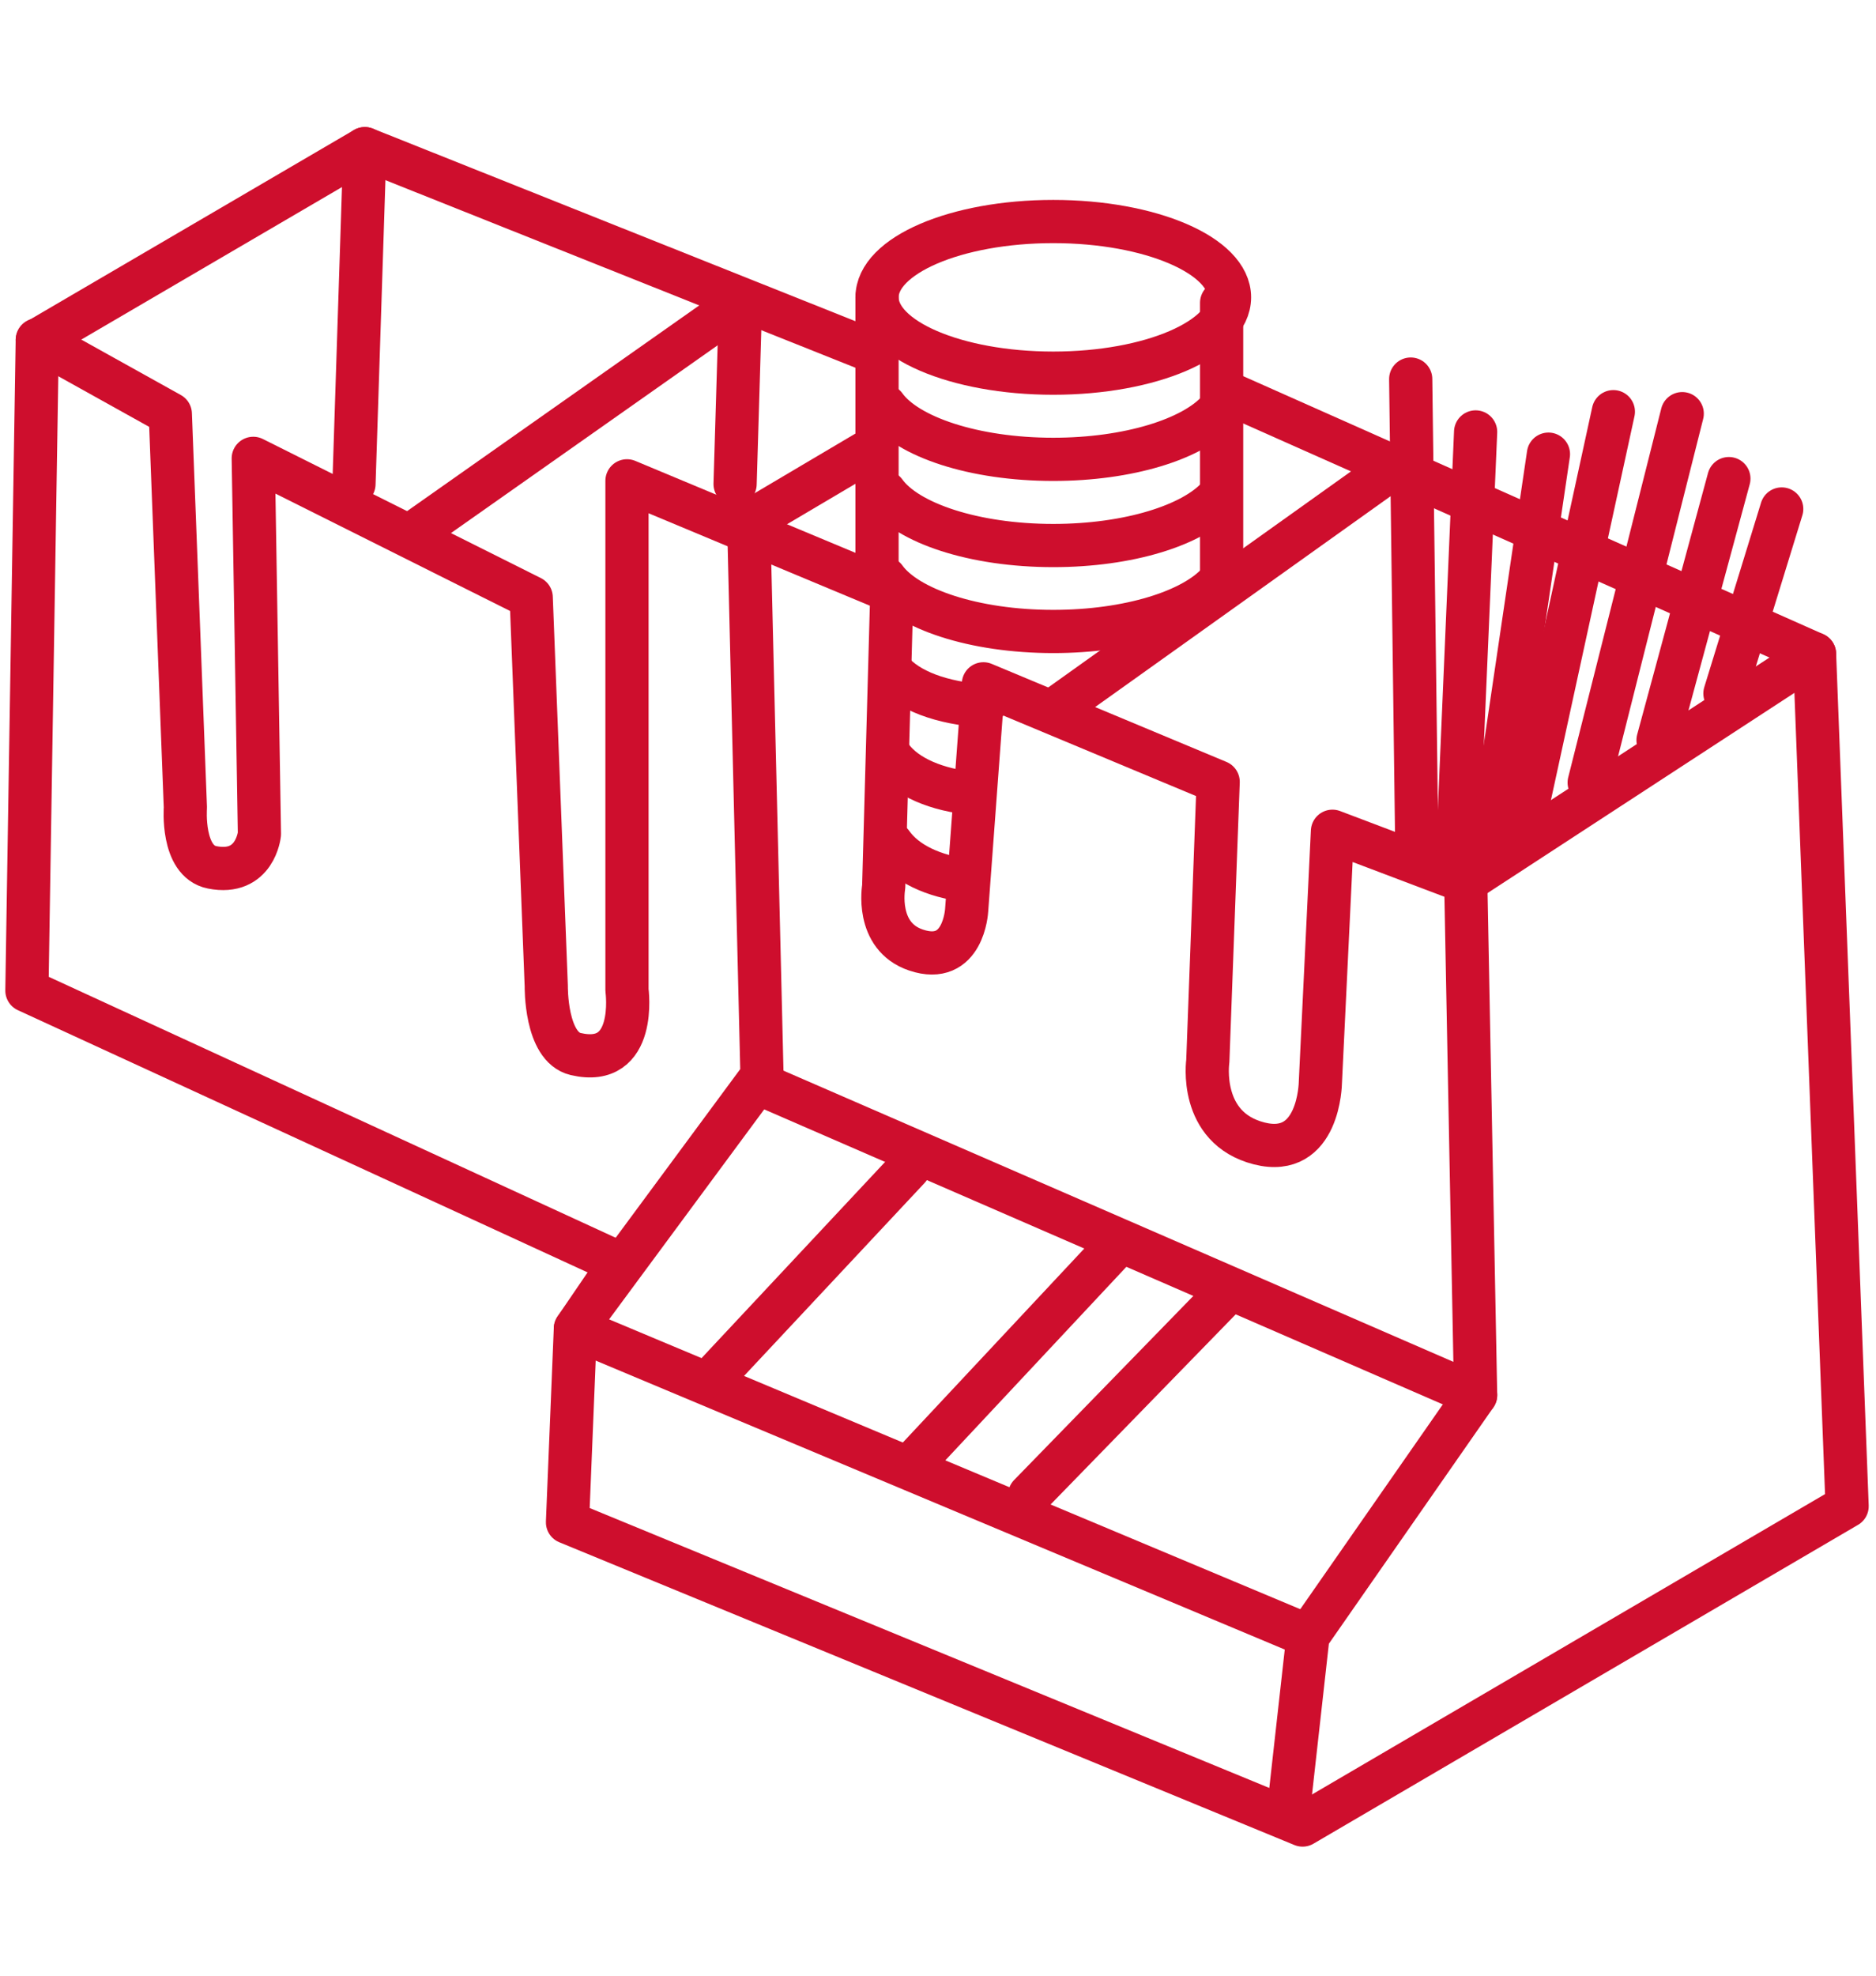
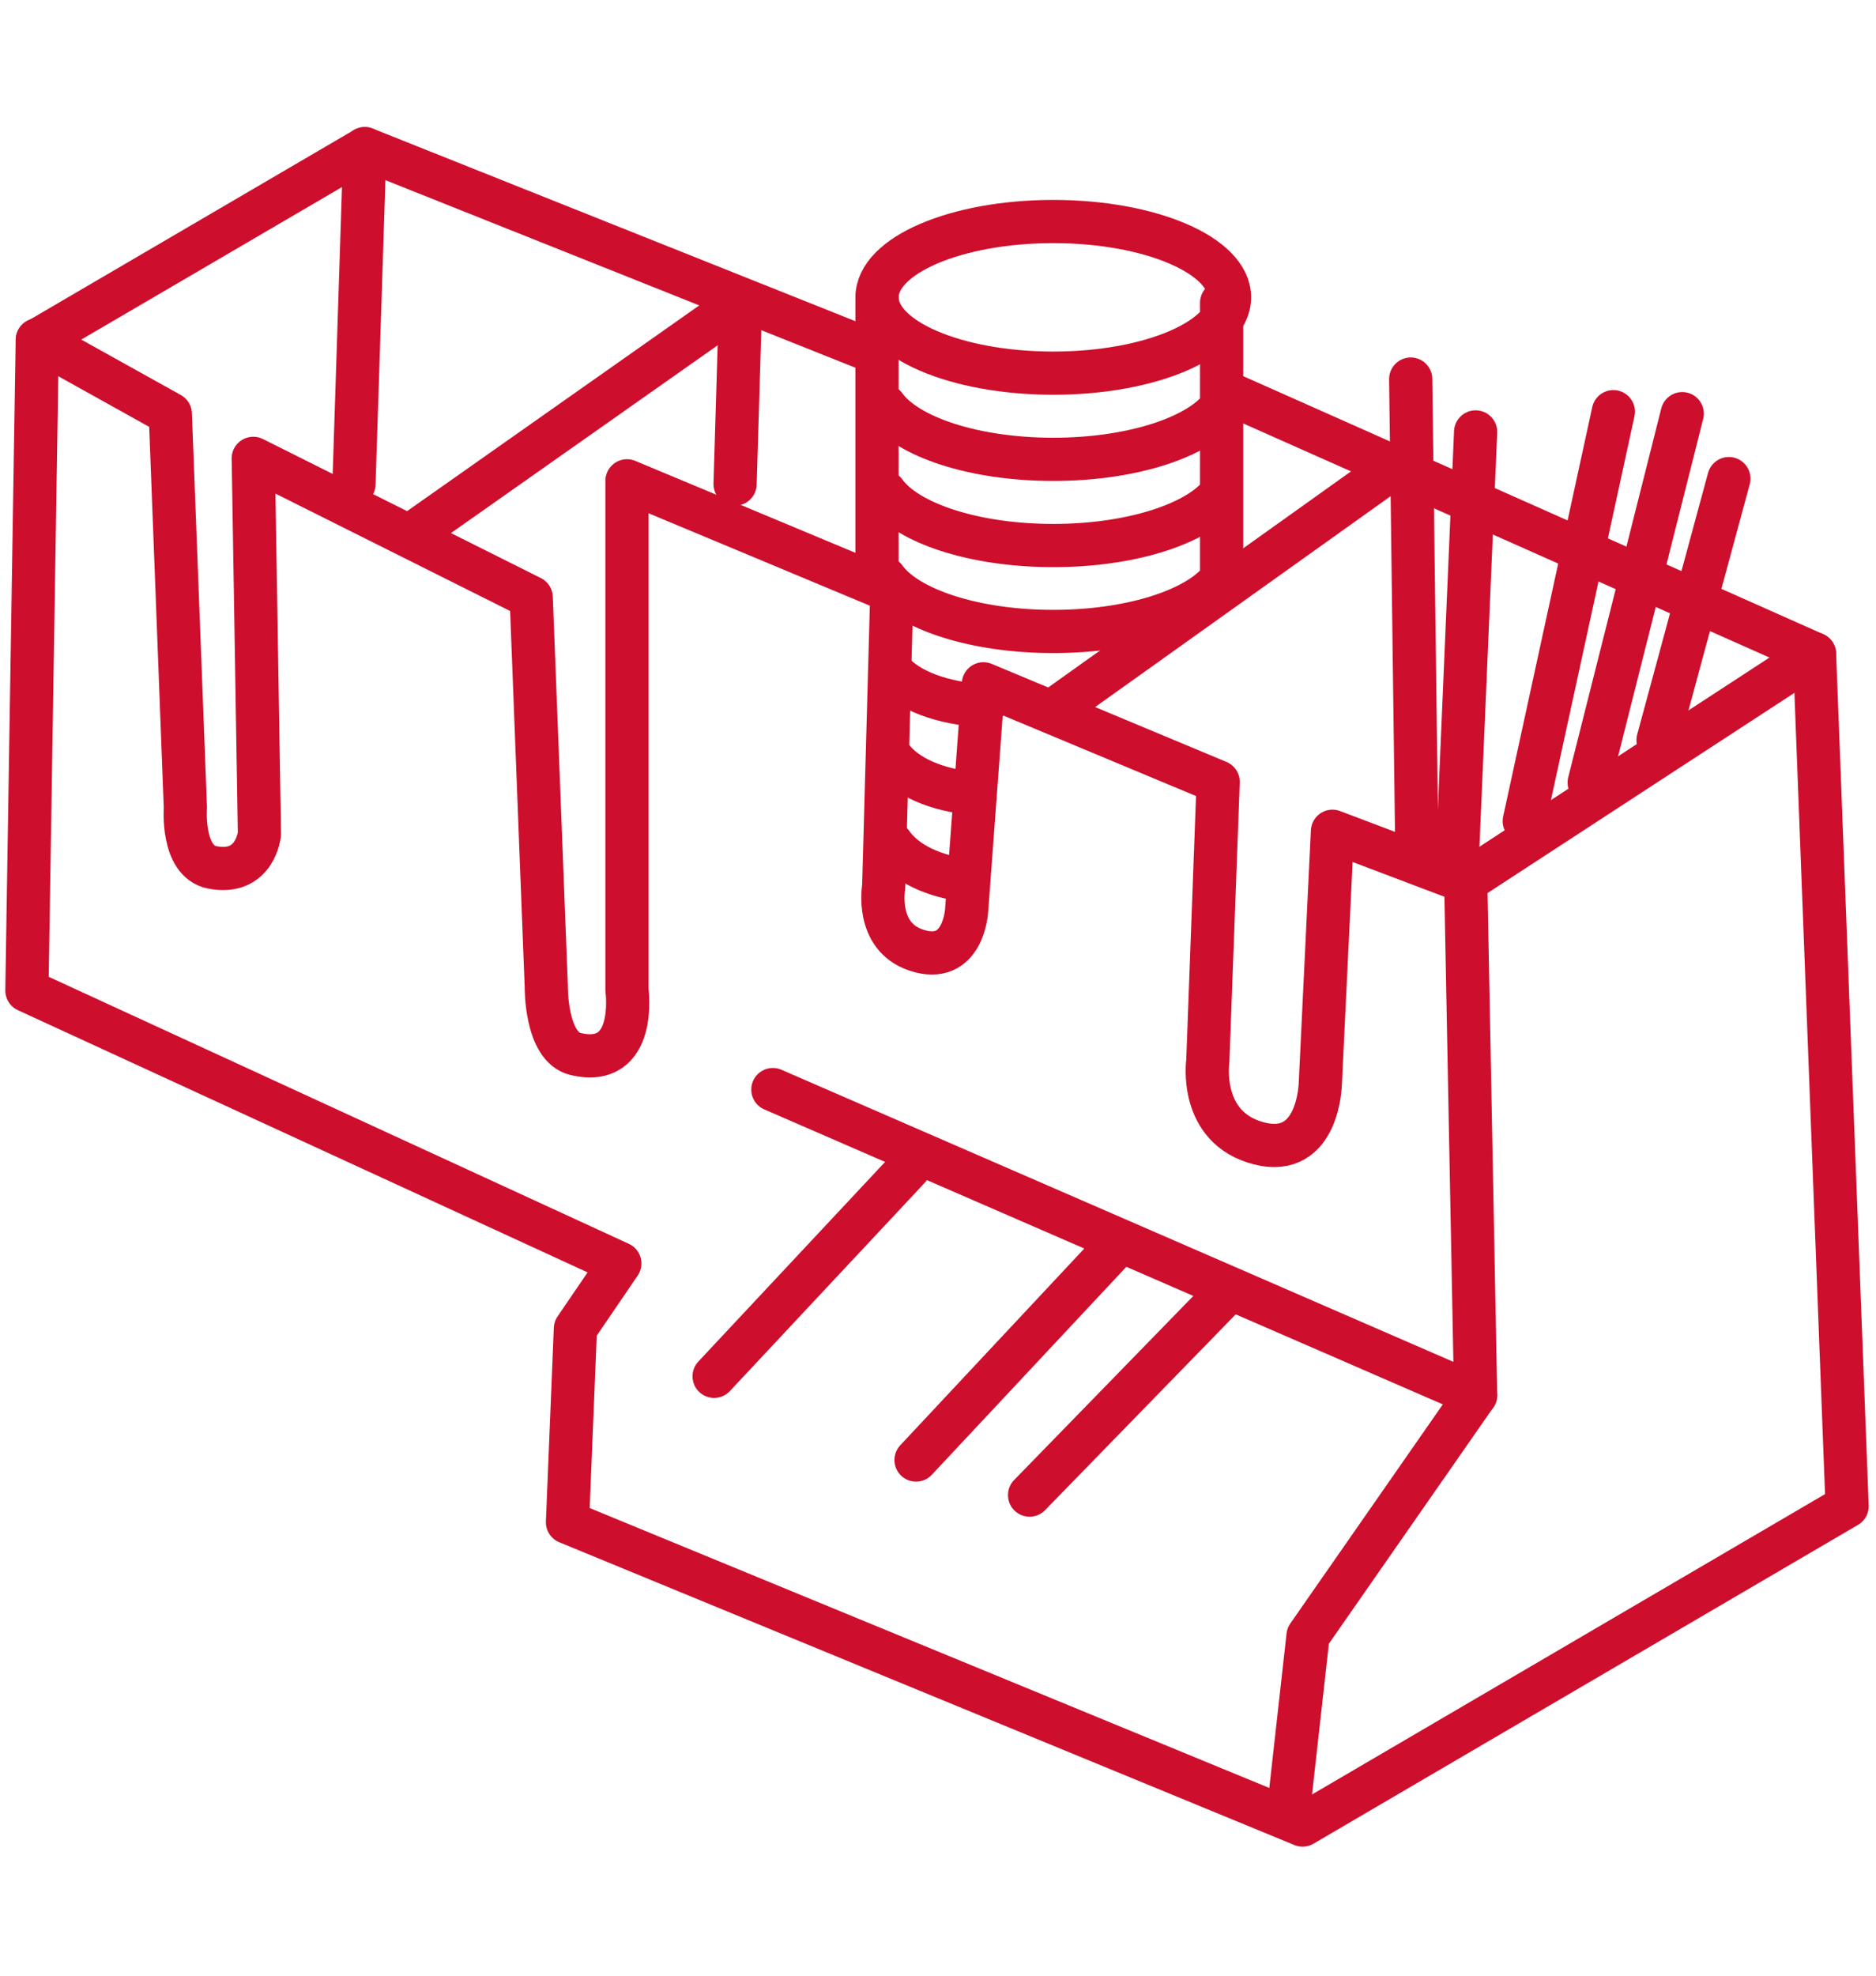
<svg xmlns="http://www.w3.org/2000/svg" id="Layer_1" viewBox="0 0 76 80">
  <defs>
    <style>.cls-1{fill:none;stroke:#ce0e2d;stroke-linecap:round;stroke-linejoin:round;stroke-width:1.75px;}</style>
  </defs>
  <polyline class="cls-1" points="50.03 16.04 73.51 26.48 74.83 60.99 52.77 73.9 22.99 61.64 23.31 53.8 25.11 51.16 1.09 40.11 1.51 13.78 14.78 6.02 35.51 14.29" />
  <path class="cls-1" d="m73.51,26.48l-14.14,9.22-5.39-2.04-.49,10.18s-.04,3.08-2.48,2.46c-2.47-.63-2.08-3.33-2.08-3.33l.42-11.31-9.51-3.97-.68,9.17s-.12,2.26-2.05,1.61c-1.67-.56-1.31-2.56-1.31-2.56l.33-11.96-10.73-4.48v20.62s.44,3.18-2.08,2.59c-1.23-.29-1.19-2.75-1.19-2.75l-.61-15.74-11.26-5.63.25,15.21s-.17,1.7-1.92,1.35c-1.25-.25-1.08-2.42-1.08-2.42l-.61-15.94-5.39-3" />
  <line class="cls-1" x1="16.7" y1="21.62" x2="30" y2="12.26" />
  <line class="cls-1" x1="42.86" y1="28.63" x2="56.22" y2="19.1" />
  <polyline class="cls-1" points="59.38 35.71 59.78 56.49 52.99 66.24 52.22 73.13" />
-   <polyline class="cls-1" points="52.99 66.24 23.31 53.8 30.87 43.57 30.33 21.13 35.42 18.12" />
  <line class="cls-1" x1="31.31" y1="44.12" x2="59.78" y2="56.49" />
  <line class="cls-1" x1="45" y1="50.69" x2="37.11" y2="59.12" />
  <line class="cls-1" x1="36.82" y1="47.3" x2="28.93" y2="55.73" />
  <line class="cls-1" x1="41.71" y1="60.54" x2="49.6" y2="52.44" />
  <line class="cls-1" x1="14.78" y1="6.02" x2="14.34" y2="19.6" />
  <line class="cls-1" x1="30" y1="12.26" x2="29.78" y2="19.6" />
  <path class="cls-1" d="m39.21,35.65c-1.39-.15-2.53-.7-3.09-1.5" />
  <path class="cls-1" d="m39.46,32.13c-1.51-.13-2.75-.67-3.34-1.46" />
  <path class="cls-1" d="m39.86,28.58c-1.7-.1-3.08-.62-3.74-1.41" />
  <path class="cls-1" d="m49.35,23.6c-1.03,1.15-3.63,1.97-6.68,1.97-3.21,0-5.92-.91-6.82-2.16" />
  <path class="cls-1" d="m49.35,20.12c-1.03,1.15-3.63,1.97-6.68,1.97-3.21,0-5.92-.91-6.82-2.16" />
  <path class="cls-1" d="m49.35,16.63c-1.03,1.15-3.63,1.97-6.68,1.97-3.21,0-5.92-.91-6.82-2.16" />
  <ellipse class="cls-1" cx="42.67" cy="12.04" rx="7.14" ry="3.07" />
  <line class="cls-1" x1="49.49" y1="12.26" x2="49.49" y2="23.32" />
  <line class="cls-1" x1="35.53" y1="12.04" x2="35.53" y2="22.72" />
  <line class="cls-1" x1="61.75" y1="33.25" x2="65.36" y2="16.67" />
  <line class="cls-1" x1="64.38" y1="31.69" x2="68.15" y2="16.75" />
  <line class="cls-1" x1="67.17" y1="29.97" x2="70.04" y2="19.38" />
-   <line class="cls-1" x1="72.18" y1="20.61" x2="69.88" y2="28.08" />
  <line class="cls-1" x1="57.15" y1="15.35" x2="57.4" y2="34.57" />
  <line class="cls-1" x1="59.78" y1="17.49" x2="59.04" y2="34.73" />
-   <line class="cls-1" x1="62.73" y1="18.39" x2="60.35" y2="34.49" />
</svg>